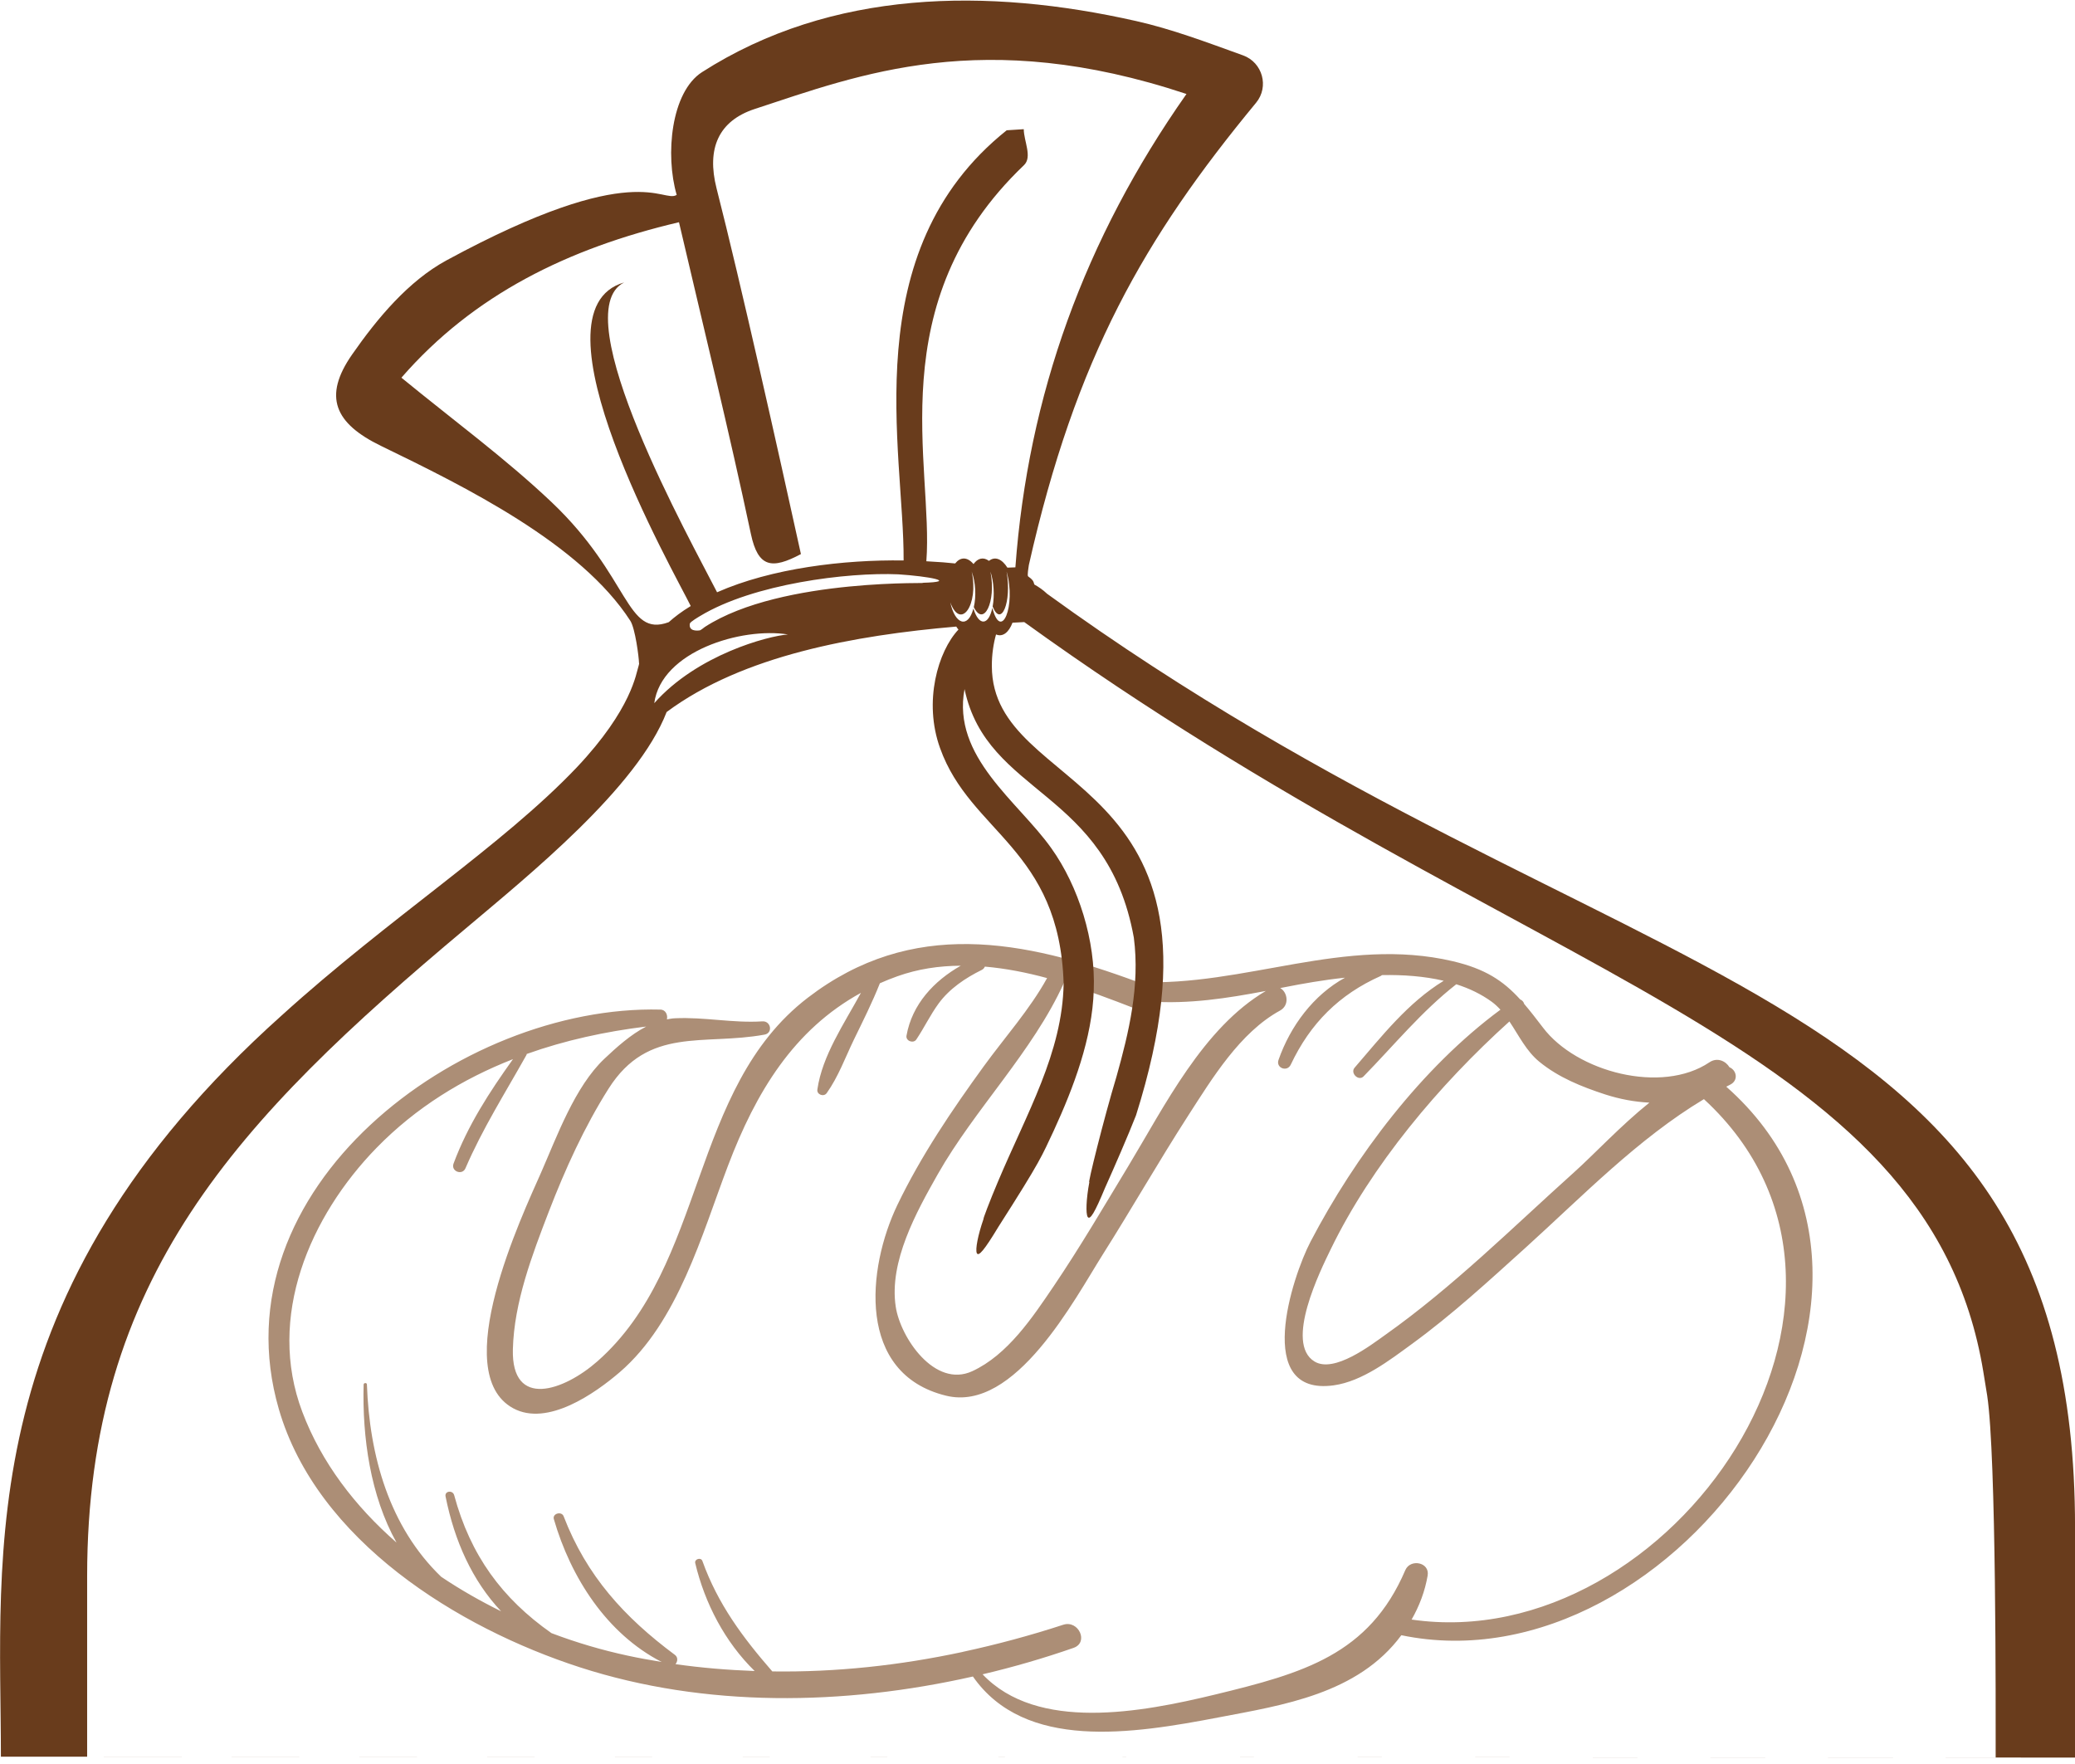
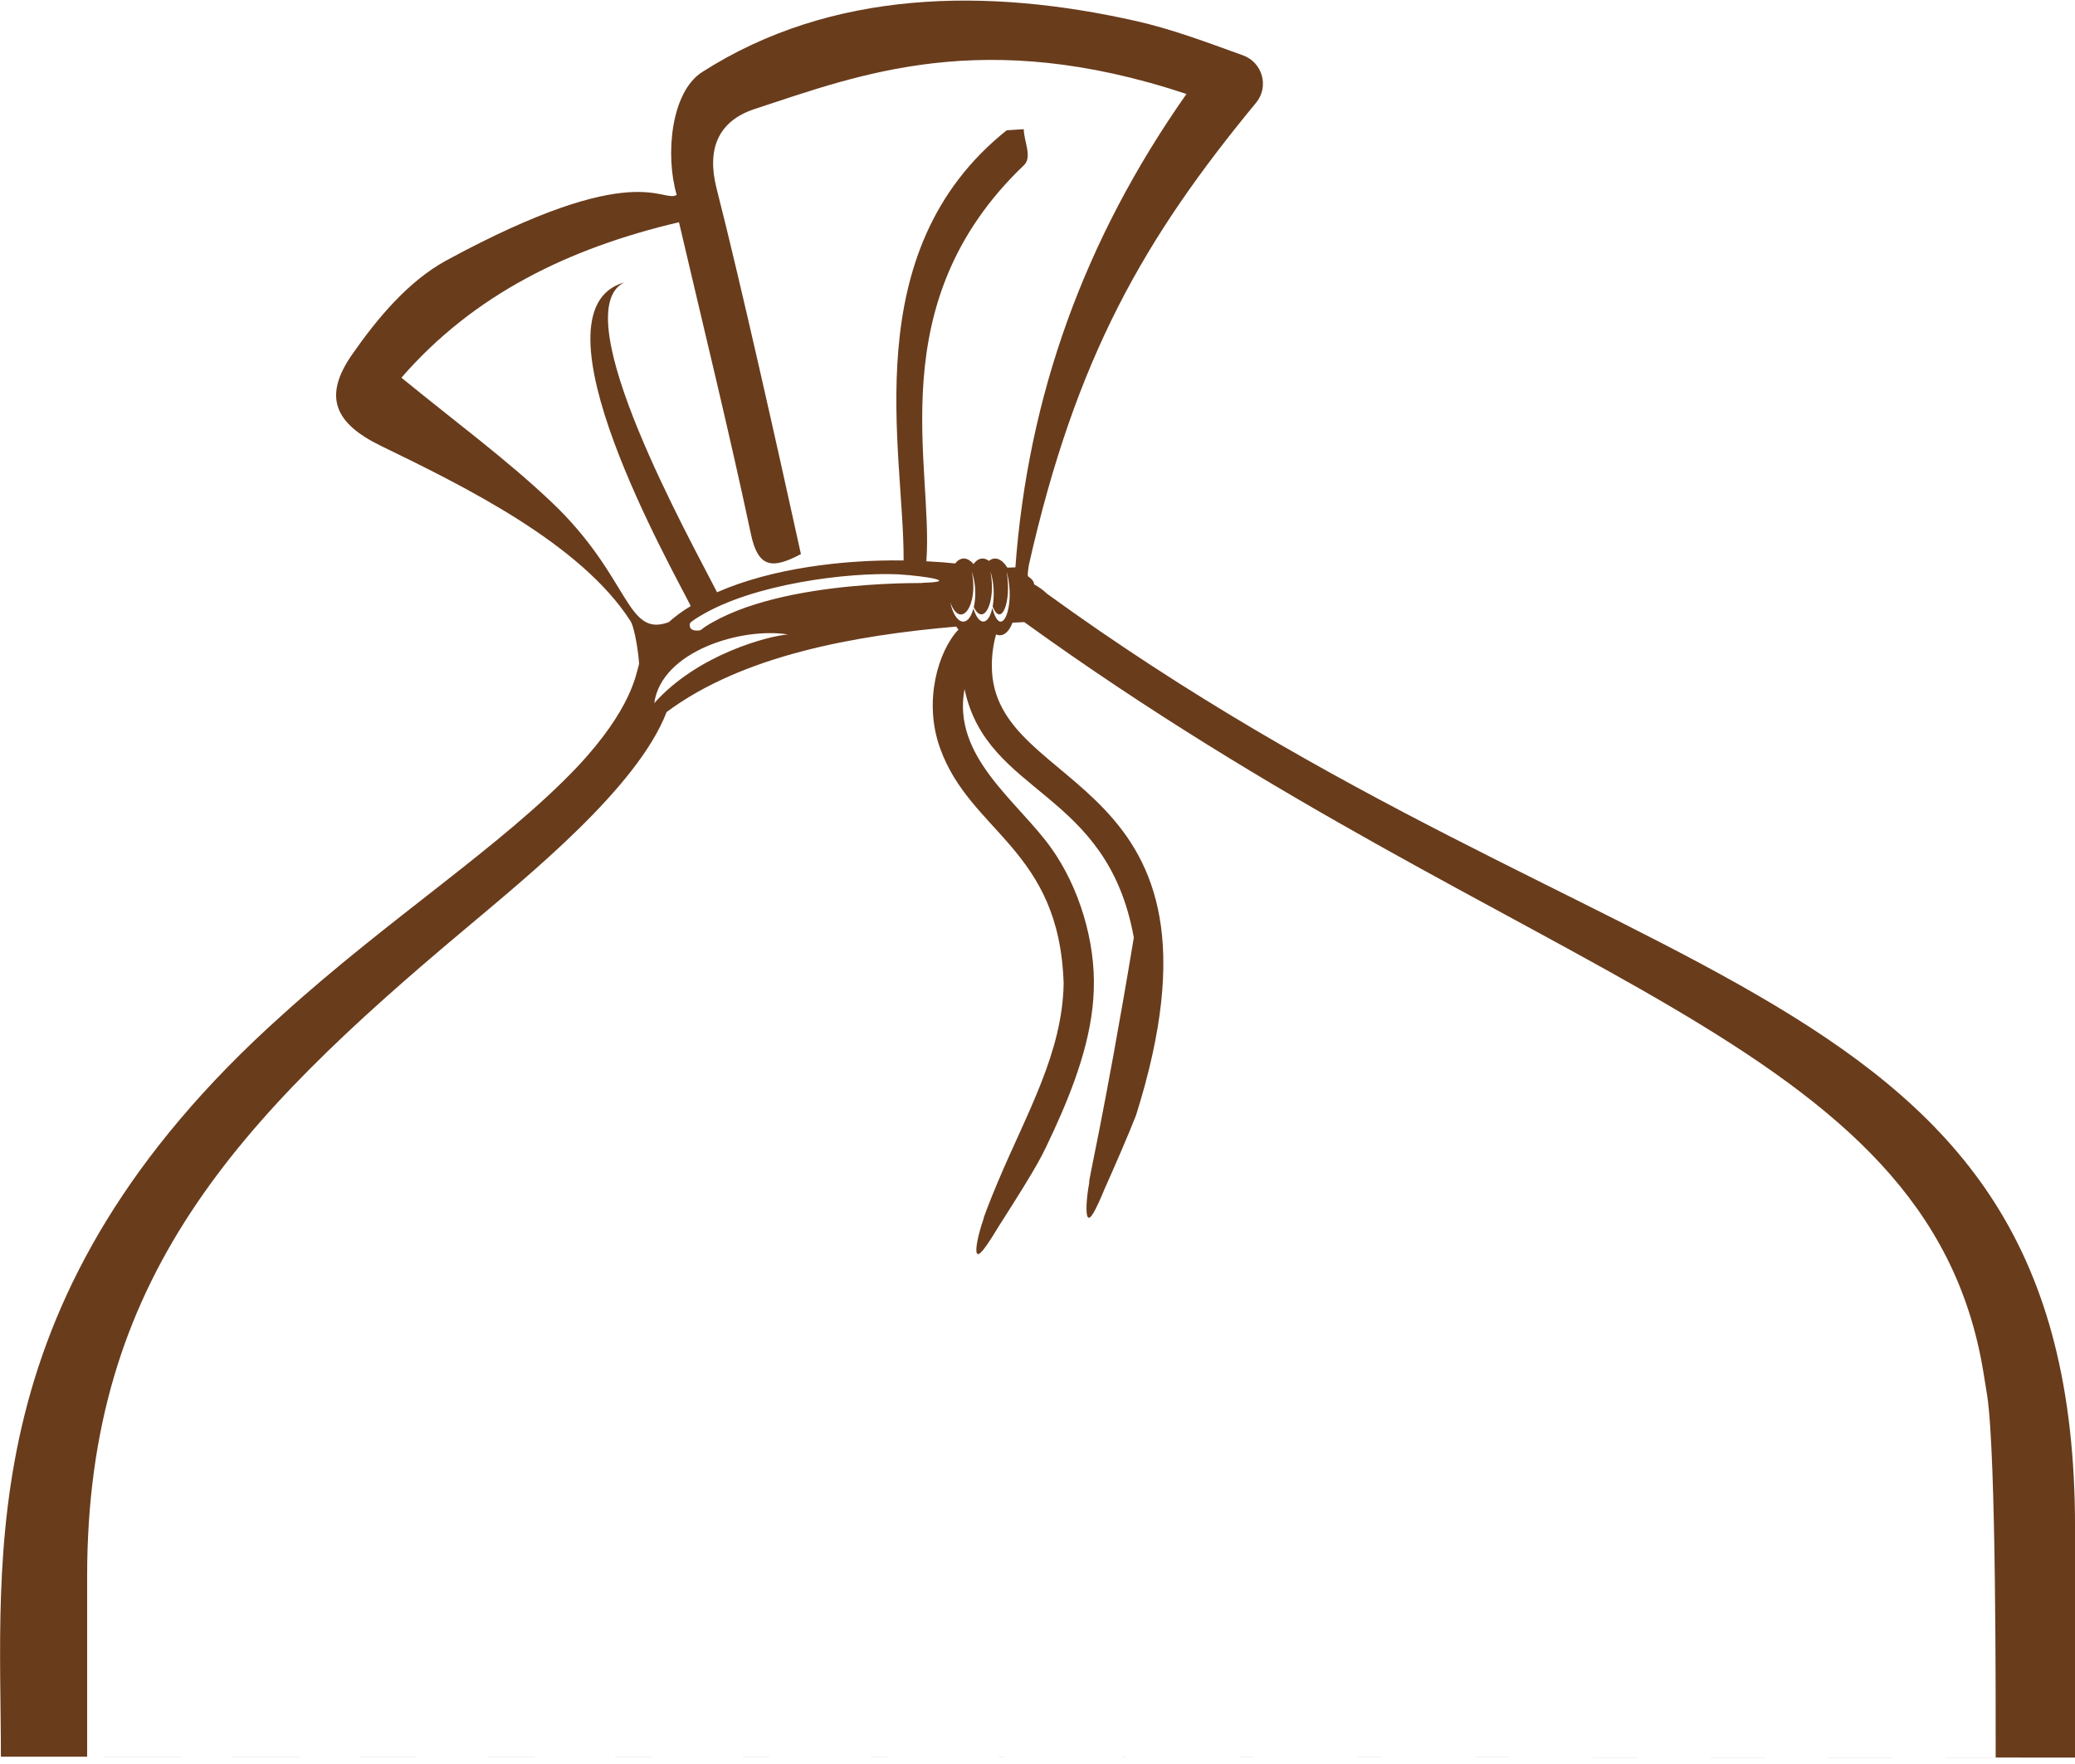
<svg xmlns="http://www.w3.org/2000/svg" width="100%" height="100%" viewBox="0 0 200 170" version="1.1" xml:space="preserve" style="fill-rule:evenodd;clip-rule:evenodd;stroke-linejoin:round;stroke-miterlimit:2;">
  <g transform="matrix(0.961,0,0,0.961,-106.719,-705.696)">
-     <path d="M284.19,843.31C284.32,843.24 284.45,843.17 284.58,843.11C285.44,842.68 285.23,841.66 284.51,841.36C284.14,840.74 283.29,840.34 282.51,840.86C277.71,844.1 269.17,841.83 265.81,837.39C265.13,836.5 264.52,835.71 263.92,835.01C263.87,834.81 263.72,834.64 263.52,834.56C261.79,832.66 259.99,831.49 256.77,830.73C245.92,828.19 235.88,833.3 225.15,832.81C213.69,828.57 202.5,826.39 192.07,834.39C180.18,843.51 181.92,861.2 170.97,870.85C167.61,873.81 162.33,875.67 162.49,869.64C162.61,864.93 164.42,860.19 166.09,855.85C167.73,851.6 169.66,847.34 172.1,843.49C176.08,837.23 181.65,839.21 187.73,838.09C188.6,837.93 188.37,836.7 187.51,836.76C184.56,836.95 181.69,836.31 178.76,836.45C178.48,836.46 178.21,836.51 177.94,836.56C178.04,836.12 177.82,835.59 177.28,835.58C157.16,835.08 132.6,853.56 139.02,875.66C142.85,888.83 156.97,897.58 169.22,901.54C181.77,905.6 195.66,905.39 208.63,902.46C213.84,909.93 224.61,908.22 233.28,906.56C239.66,905.34 247.24,904.22 251.6,898.32C279.12,904.04 307.57,863.96 284.19,843.31ZM265.44,840.81C267.37,842.39 269.69,843.32 272.05,844.09C273.51,844.56 275,844.84 276.48,844.91C273.59,847.23 270.91,850.12 268.91,851.91C262.73,857.46 256.78,863.39 249.99,868.2C248.54,869.23 244.86,872.07 242.89,870.87C239.86,869.03 243.49,861.73 244.51,859.63C248.61,851.18 255.4,843.12 262.44,836.77C263.38,838.17 264.13,839.74 265.44,840.81ZM224.8,835.44C225.53,835.72 226.13,835.33 226.39,834.77C230.31,835.04 234.12,834.45 238.01,833.71C231.72,837.41 227.84,845.28 224.22,851.27C221.77,855.32 219.38,859.4 216.73,863.32C214.61,866.45 212.12,870.2 208.57,871.84C204.81,873.58 201.36,868.48 200.89,865.38C200.2,860.85 202.96,855.88 205.1,852.1C208.8,845.57 214.63,839.8 217.75,832.92C220.18,833.67 222.56,834.57 224.8,835.44ZM252.63,896.75C253.41,895.38 253.97,893.91 254.24,892.33C254.46,890.99 252.5,890.63 252,891.79C248.36,900.3 241.7,902.14 232.92,904.27C225.49,906.07 215.08,908.02 209.6,902.24C212.71,901.51 215.76,900.62 218.72,899.59C220.28,899.05 219.23,896.77 217.69,897.27C214.38,898.35 211.03,899.25 207.65,899.98C207.62,899.98 207.6,899.99 207.58,900C201.29,901.35 194.91,902.04 188.51,901.95C185.55,898.55 183.05,895.2 181.5,890.88C181.36,890.47 180.68,890.68 180.78,891.09C181.74,895.12 183.76,899 186.74,901.91C184.09,901.81 181.45,901.6 178.8,901.22C179.02,900.96 179.07,900.53 178.74,900.29C173.67,896.52 169.88,892.37 167.58,886.39C167.37,885.85 166.43,886.12 166.6,886.68C168.29,892.52 171.9,898.17 177.41,901C176.26,900.81 175.11,900.61 173.97,900.36C171.46,899.82 168.89,899.07 166.36,898.11C161.39,894.62 158.23,890.3 156.6,884.27C156.45,883.74 155.62,883.85 155.74,884.41C156.63,888.85 158.4,892.83 161.31,895.92C159.24,894.9 157.22,893.75 155.3,892.46C150.1,887.46 148.1,880.33 147.85,873.17C147.85,872.98 147.53,872.99 147.52,873.18C147.38,878.46 148.19,884.32 150.82,889.03C146.66,885.39 143.29,881.01 141.37,875.92C137.77,866.41 142.12,856.31 148.83,849.43C152.77,845.4 157.44,842.53 162.5,840.55C160.14,843.85 157.97,847.18 156.54,851.02C156.25,851.8 157.42,852.25 157.74,851.48C159.44,847.53 161.73,843.92 163.83,840.17C163.86,840.13 163.87,840.08 163.88,840.03C167.72,838.66 171.76,837.78 175.86,837.28C174.28,838.1 172.88,839.37 171.67,840.51C168.71,843.3 166.91,848.3 165.32,851.92C163.41,856.25 155.97,871.99 162.52,875.56C165.96,877.43 170.74,874.06 173.21,871.94C179.06,866.9 181.43,858.17 184.06,851.25C186.87,843.84 190.66,837.6 197.4,833.9C195.7,837.02 193.52,840.19 193.03,843.59C192.95,844.11 193.68,844.37 193.97,843.95C195.13,842.32 195.82,840.4 196.69,838.6C197.6,836.73 198.53,834.88 199.3,832.94C199.86,832.69 200.45,832.45 201.05,832.24C203.12,831.5 205.25,831.19 207.41,831.18C204.73,832.7 202.53,835.04 201.97,838.19C201.87,838.73 202.67,839.02 202.96,838.57C203.75,837.39 204.35,836.12 205.19,834.97C206.29,833.47 207.88,832.41 209.52,831.6C209.68,831.52 209.77,831.4 209.83,831.27C211.92,831.45 214.01,831.86 216.07,832.42C214.34,835.56 211.8,838.4 209.73,841.25C206.52,845.67 203.44,850.22 201.06,855.16C198,861.53 196.94,872.1 205.94,874.3C212.88,876 218.83,864.61 221.66,860.13C224.57,855.53 227.26,850.81 230.21,846.23C232.63,842.48 235.41,837.88 239.43,835.68C240.42,835.14 240.18,833.82 239.45,833.42C239.59,833.39 239.73,833.37 239.87,833.34C241.69,832.98 243.77,832.61 245.95,832.38C242.79,834.11 240.47,837.23 239.28,840.63C239,841.44 240.15,841.87 240.51,841.1C242.47,836.95 245.37,834.06 249.55,832.2C249.59,832.18 249.62,832.15 249.66,832.12C251.78,832.08 253.89,832.23 255.85,832.69C252.25,834.89 249.64,838.25 246.91,841.41C246.45,841.95 247.31,842.79 247.81,842.28C250.89,839.13 253.63,835.76 257.11,833.04C258.4,833.45 259.6,834.02 260.66,834.79C260.99,835.03 261.27,835.3 261.54,835.59C253.63,841.43 246.96,850.31 242.5,858.84C240.65,862.37 236.71,874.39 244.82,873.26C247.68,872.86 250.4,870.76 252.65,869.12C256.69,866.18 260.39,862.77 264.09,859.43C269.78,854.28 275.33,848.53 281.95,844.56C281.96,844.56 281.96,844.57 281.97,844.58C303.52,864.46 278.7,900.53 252.63,896.75Z" style="fill:rgb(172,142,118);fill-rule:nonzero;" />
-   </g>
+     </g>
  <g transform="matrix(0.961,0,0,0.961,-106.719,-705.696)">
-     <path d="M212.89,791.23C212.6,791.24 212.34,791.25 212.09,791.26C211.56,790.42 210.87,790.08 210.24,790.58C209.67,790.16 209.11,790.32 208.69,790.9C208.03,790.13 207.35,790.21 206.85,790.84C206.16,790.76 205.25,790.69 203.96,790.62C204.7,781.12 199.23,764.75 213.75,750.9C214.61,750.08 213.74,748.5 213.73,747.29C213.16,747.32 212.59,747.36 212.02,747.4C196.75,759.59 201.75,779.57 201.68,790.54C195.69,790.45 188.45,791.31 182.97,793.73C180.44,788.75 167.55,765.71 173.65,762.66C163.71,765.5 178.66,791.71 180.33,795.11C179.38,795.69 178.74,796.18 178.12,796.73C173.81,798.31 174.3,792.21 166.37,784.69C161.77,780.33 156.62,776.56 151.31,772.21C158.54,763.9 168.01,759.24 179.15,756.62C181.67,767.41 184.18,777.61 186.36,787.87C187.08,791.28 188.48,791.44 191.38,789.9C189.1,779.53 185.35,762.74 182.92,753.23C181.9,749.22 183.12,746.45 186.76,745.26C197.25,741.82 209.64,736.97 230.05,743.76C219.82,758.31 214.16,774 212.89,791.23ZM210.58,795.29C210.2,797.08 209.23,797.15 208.68,795.36C208.15,797.38 206.84,796.99 206.36,794.74C207.4,797.57 209.23,795.01 208.51,791.66C208.91,792.75 208.97,794.15 208.72,795.22C209.7,797.24 210.98,794.72 210.39,791.66C210.73,792.68 210.81,794.04 210.61,795.16C211.46,797.29 212.54,794.74 212.01,791.66C212.98,795.08 211.46,798.73 210.58,795.29ZM203.53,792.78C205.38,792.91 189.5,792.17 181.74,797.21C181.66,797.27 181.33,797.54 181.24,797.55C180.88,797.6 180.11,797.62 180.24,796.87C180.28,796.69 181.12,796.2 181.27,796.11C186.61,792.88 196.07,791.71 201.14,791.93C204.12,792.12 207.29,792.69 203.53,792.78ZM176.67,804.85C177.38,799.64 185.42,797.21 190.08,797.96C188.09,798.11 180.99,799.98 176.67,804.85ZM319.19,910.59C319.2,909.54 319.17,888.52 319.17,887.51C319.19,831.25 273.51,835.55 216.07,793.88C215.65,793.48 215.22,793.19 214.79,792.95C214.7,792.58 214.6,792.45 214.2,792.16C214.12,792.11 214.08,792.02 214.24,791C218.94,770.15 225.83,758.2 237.03,744.64C238.36,743.03 237.68,740.6 235.73,739.89C232.02,738.55 228.57,737.25 225.02,736.45C210.1,733.08 194.46,733.25 181.46,741.57C178.35,743.57 177.75,749.87 178.92,753.88C177.5,754.77 174.87,750.12 155.84,760.44C152.01,762.52 148.89,766.26 146.37,769.88C143.41,774.12 144.63,776.8 149.26,779.05C157.69,783.14 169.27,788.84 174.27,796.59C174.76,797.35 175.13,800.24 175.14,800.82C175.17,800.81 175.14,801.01 175.1,801.11C174.85,801.82 174.47,805.39 168.89,811.3C161.44,819.14 150.1,826.38 139.32,836.15C108.09,864.11 111.14,890.21 111.14,910.5M119.79,910.5L119.79,892.4C119.79,862.54 134.81,846.67 157.78,827.43C164.03,822.15 174.98,813.34 177.91,805.74C185.56,800.05 196.78,798.05 206.96,797.17C207.03,797.28 207.1,797.38 207.18,797.47C205.14,799.63 203.64,804.68 205.34,809.37C208.37,817.85 217.32,819.45 217.73,832.98C217.61,839.9 214.05,845.93 211.14,852.84C210.32,854.77 209.59,856.71 209.7,856.56C209.13,858.2 208.86,859.63 209.02,860C209.2,860.38 209.77,859.71 211.19,857.36C215.53,850.57 215.51,850.32 216.73,847.74C218.74,843.37 220.6,838.44 220.75,833.65C220.95,828.68 219.23,823.22 216.49,819.39C213.18,814.72 206.51,810.25 207.79,803.44C210.06,814.15 222.08,813.46 224.77,828.36C225.4,833.19 224.27,837.88 223.03,842.3C221.75,846.53 220.07,853.32 220.31,852.87C219.99,854.58 219.94,856.03 220.14,856.37C220.38,856.72 220.84,855.97 221.89,853.44C222.77,851.48 224.21,848.18 224.99,846.18C235.94,811.47 210.55,814.23 210.53,801.14C210.52,799.97 210.7,798.84 210.95,797.96C211.63,798.25 212.24,797.74 212.6,796.78C212.99,796.76 213.39,796.74 213.78,796.72C264.16,833.09 304.44,838.25 309.97,871.89C310.1,872.69 310.23,873.49 310.36,874.29C311.28,880.37 311.21,905.73 311.21,910.59" style="fill:rgb(105,60,28);fill-rule:nonzero;" />
+     <path d="M212.89,791.23C212.6,791.24 212.34,791.25 212.09,791.26C211.56,790.42 210.87,790.08 210.24,790.58C209.67,790.16 209.11,790.32 208.69,790.9C208.03,790.13 207.35,790.21 206.85,790.84C206.16,790.76 205.25,790.69 203.96,790.62C204.7,781.12 199.23,764.75 213.75,750.9C214.61,750.08 213.74,748.5 213.73,747.29C213.16,747.32 212.59,747.36 212.02,747.4C196.75,759.59 201.75,779.57 201.68,790.54C195.69,790.45 188.45,791.31 182.97,793.73C180.44,788.75 167.55,765.71 173.65,762.66C163.71,765.5 178.66,791.71 180.33,795.11C179.38,795.69 178.74,796.18 178.12,796.73C173.81,798.31 174.3,792.21 166.37,784.69C161.77,780.33 156.62,776.56 151.31,772.21C158.54,763.9 168.01,759.24 179.15,756.62C181.67,767.41 184.18,777.61 186.36,787.87C187.08,791.28 188.48,791.44 191.38,789.9C189.1,779.53 185.35,762.74 182.92,753.23C181.9,749.22 183.12,746.45 186.76,745.26C197.25,741.82 209.64,736.97 230.05,743.76C219.82,758.31 214.16,774 212.89,791.23ZM210.58,795.29C210.2,797.08 209.23,797.15 208.68,795.36C208.15,797.38 206.84,796.99 206.36,794.74C207.4,797.57 209.23,795.01 208.51,791.66C208.91,792.75 208.97,794.15 208.72,795.22C209.7,797.24 210.98,794.72 210.39,791.66C210.73,792.68 210.81,794.04 210.61,795.16C211.46,797.29 212.54,794.74 212.01,791.66C212.98,795.08 211.46,798.73 210.58,795.29ZM203.53,792.78C205.38,792.91 189.5,792.17 181.74,797.21C181.66,797.27 181.33,797.54 181.24,797.55C180.88,797.6 180.11,797.62 180.24,796.87C180.28,796.69 181.12,796.2 181.27,796.11C186.61,792.88 196.07,791.71 201.14,791.93C204.12,792.12 207.29,792.69 203.53,792.78ZM176.67,804.85C177.38,799.64 185.42,797.21 190.08,797.96C188.09,798.11 180.99,799.98 176.67,804.85ZM319.19,910.59C319.2,909.54 319.17,888.52 319.17,887.51C319.19,831.25 273.51,835.55 216.07,793.88C215.65,793.48 215.22,793.19 214.79,792.95C214.7,792.58 214.6,792.45 214.2,792.16C214.12,792.11 214.08,792.02 214.24,791C218.94,770.15 225.83,758.2 237.03,744.64C238.36,743.03 237.68,740.6 235.73,739.89C232.02,738.55 228.57,737.25 225.02,736.45C210.1,733.08 194.46,733.25 181.46,741.57C178.35,743.57 177.75,749.87 178.92,753.88C177.5,754.77 174.87,750.12 155.84,760.44C152.01,762.52 148.89,766.26 146.37,769.88C143.41,774.12 144.63,776.8 149.26,779.05C157.69,783.14 169.27,788.84 174.27,796.59C174.76,797.35 175.13,800.24 175.14,800.82C175.17,800.81 175.14,801.01 175.1,801.11C174.85,801.82 174.47,805.39 168.89,811.3C161.44,819.14 150.1,826.38 139.32,836.15C108.09,864.11 111.14,890.21 111.14,910.5M119.79,910.5L119.79,892.4C119.79,862.54 134.81,846.67 157.78,827.43C164.03,822.15 174.98,813.34 177.91,805.74C185.56,800.05 196.78,798.05 206.96,797.17C207.03,797.28 207.1,797.38 207.18,797.47C205.14,799.63 203.64,804.68 205.34,809.37C208.37,817.85 217.32,819.45 217.73,832.98C217.61,839.9 214.05,845.93 211.14,852.84C210.32,854.77 209.59,856.71 209.7,856.56C209.13,858.2 208.86,859.63 209.02,860C209.2,860.38 209.77,859.71 211.19,857.36C215.53,850.57 215.51,850.32 216.73,847.74C218.74,843.37 220.6,838.44 220.75,833.65C220.95,828.68 219.23,823.22 216.49,819.39C213.18,814.72 206.51,810.25 207.79,803.44C210.06,814.15 222.08,813.46 224.77,828.36C221.75,846.53 220.07,853.32 220.31,852.87C219.99,854.58 219.94,856.03 220.14,856.37C220.38,856.72 220.84,855.97 221.89,853.44C222.77,851.48 224.21,848.18 224.99,846.18C235.94,811.47 210.55,814.23 210.53,801.14C210.52,799.97 210.7,798.84 210.95,797.96C211.63,798.25 212.24,797.74 212.6,796.78C212.99,796.76 213.39,796.74 213.78,796.72C264.16,833.09 304.44,838.25 309.97,871.89C310.1,872.69 310.23,873.49 310.36,874.29C311.28,880.37 311.21,905.73 311.21,910.59" style="fill:rgb(105,60,28);fill-rule:nonzero;" />
  </g>
</svg>